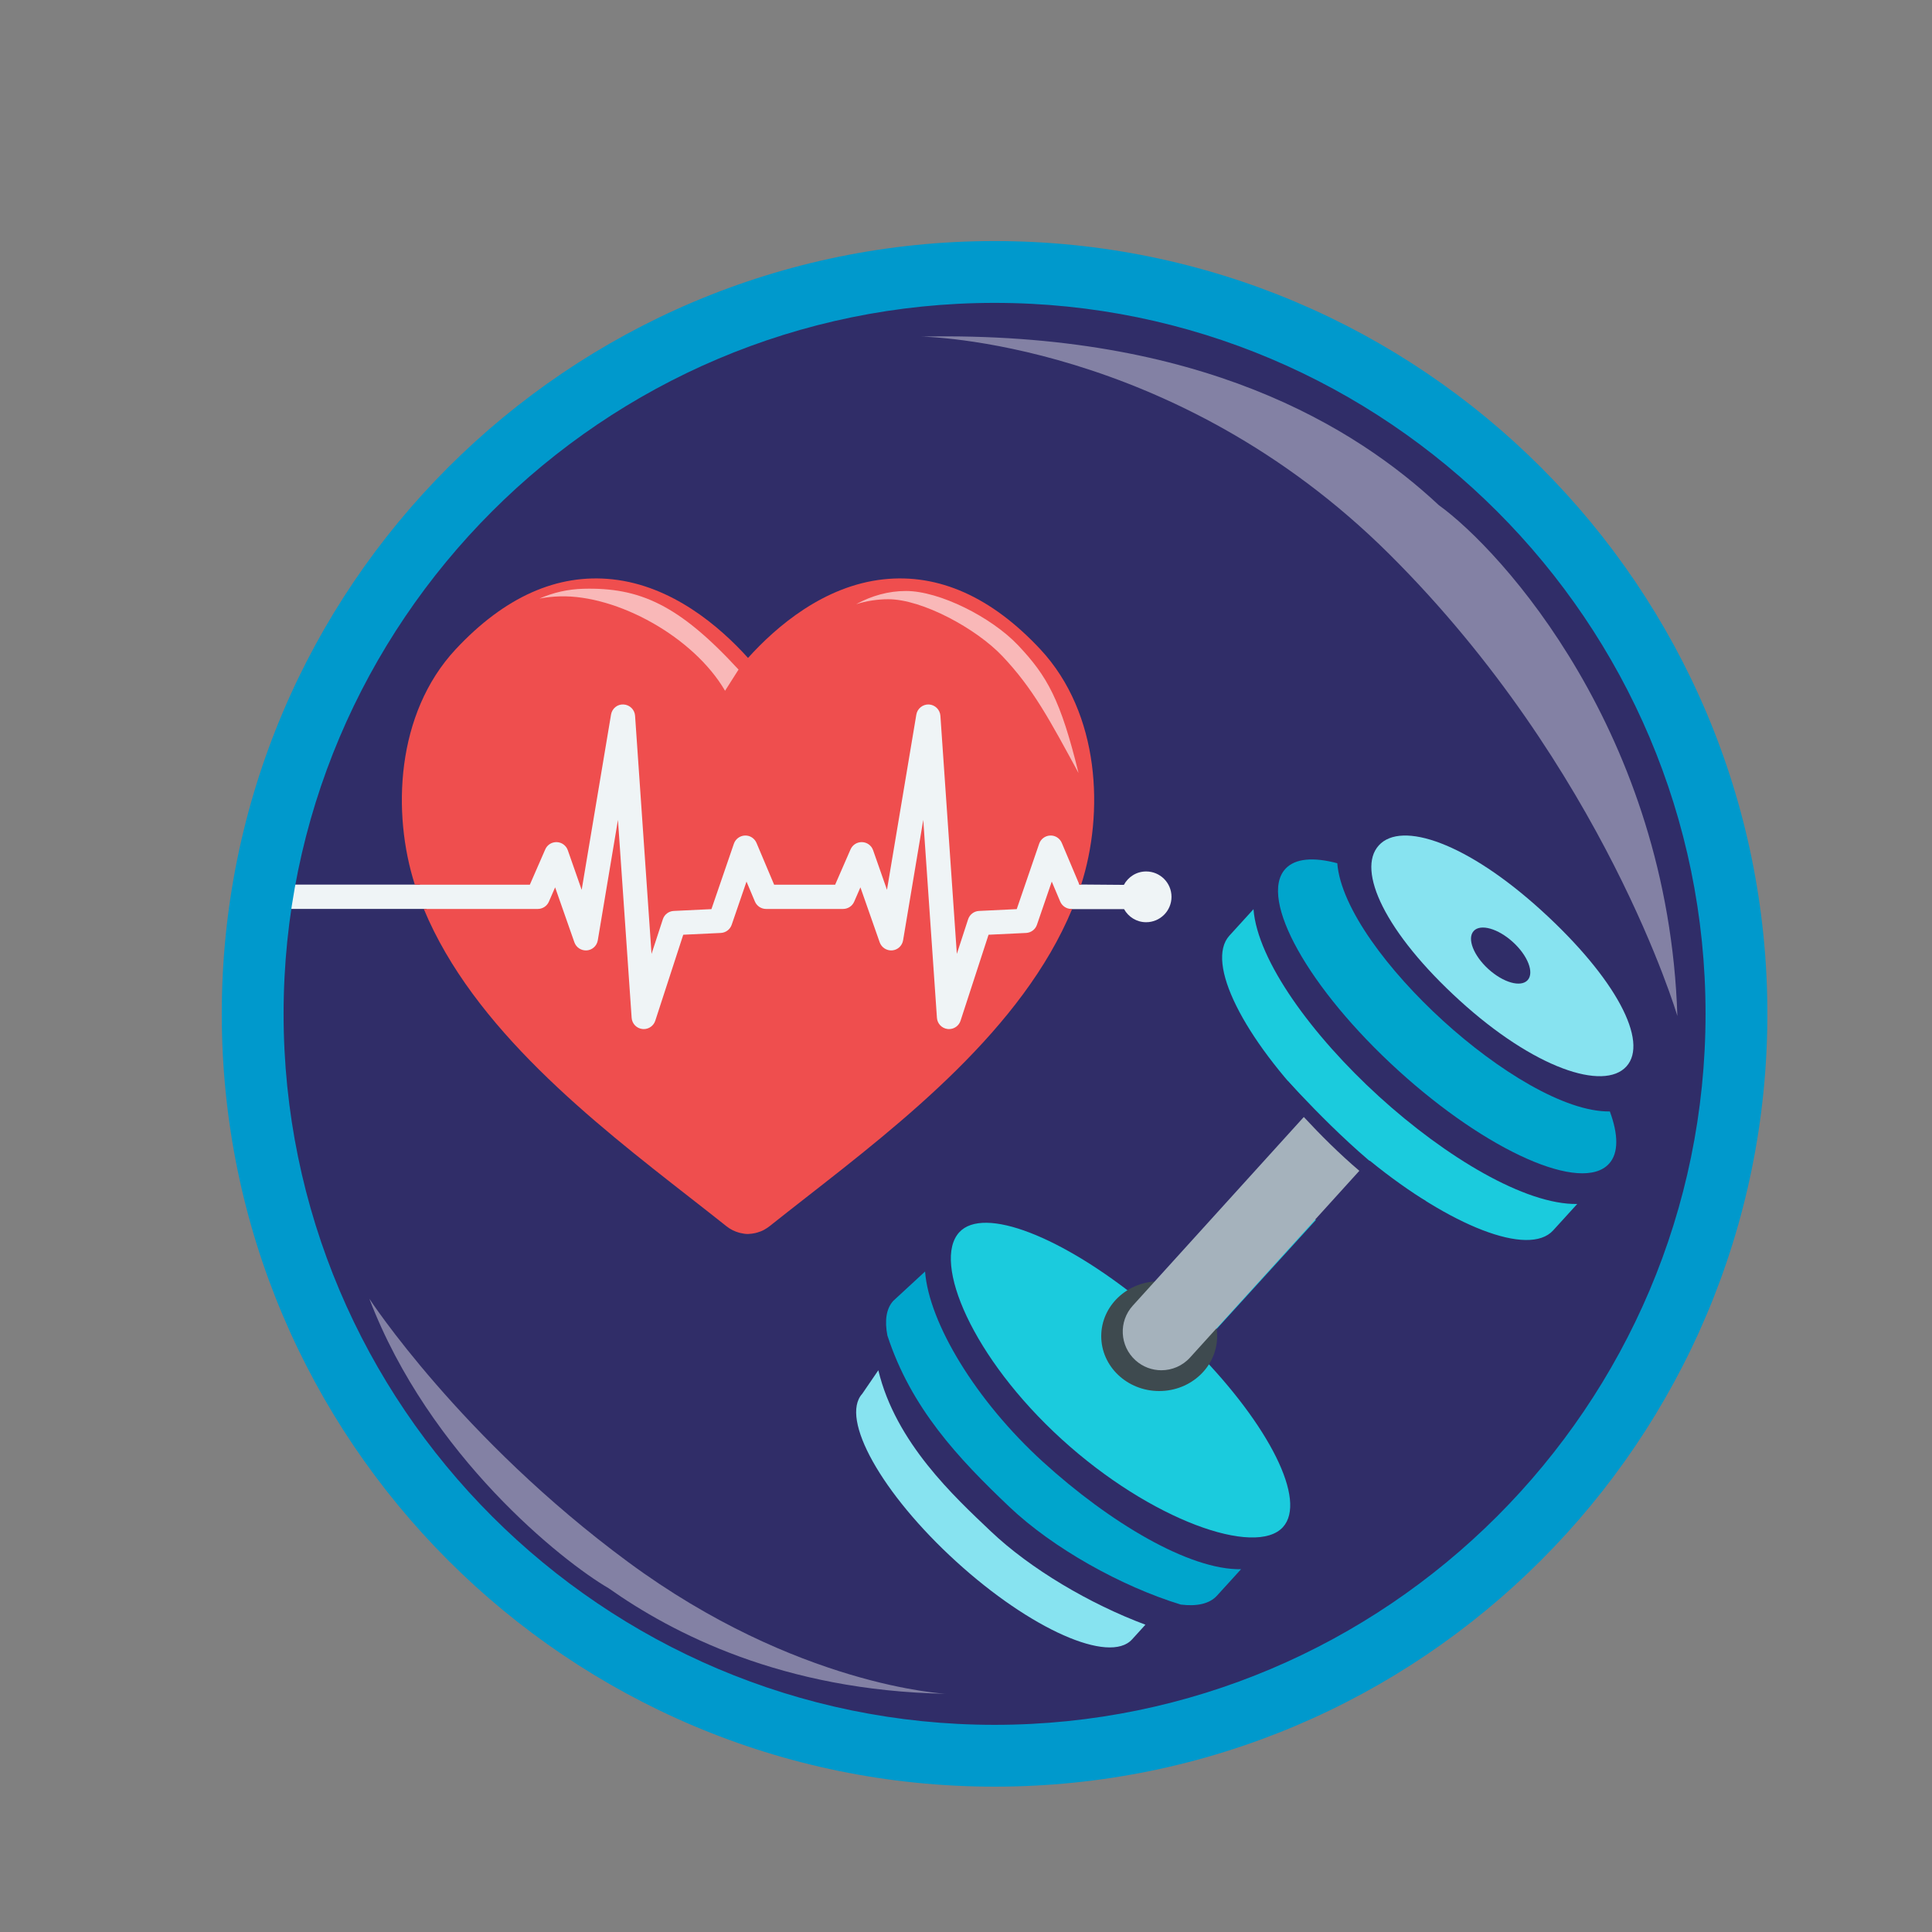
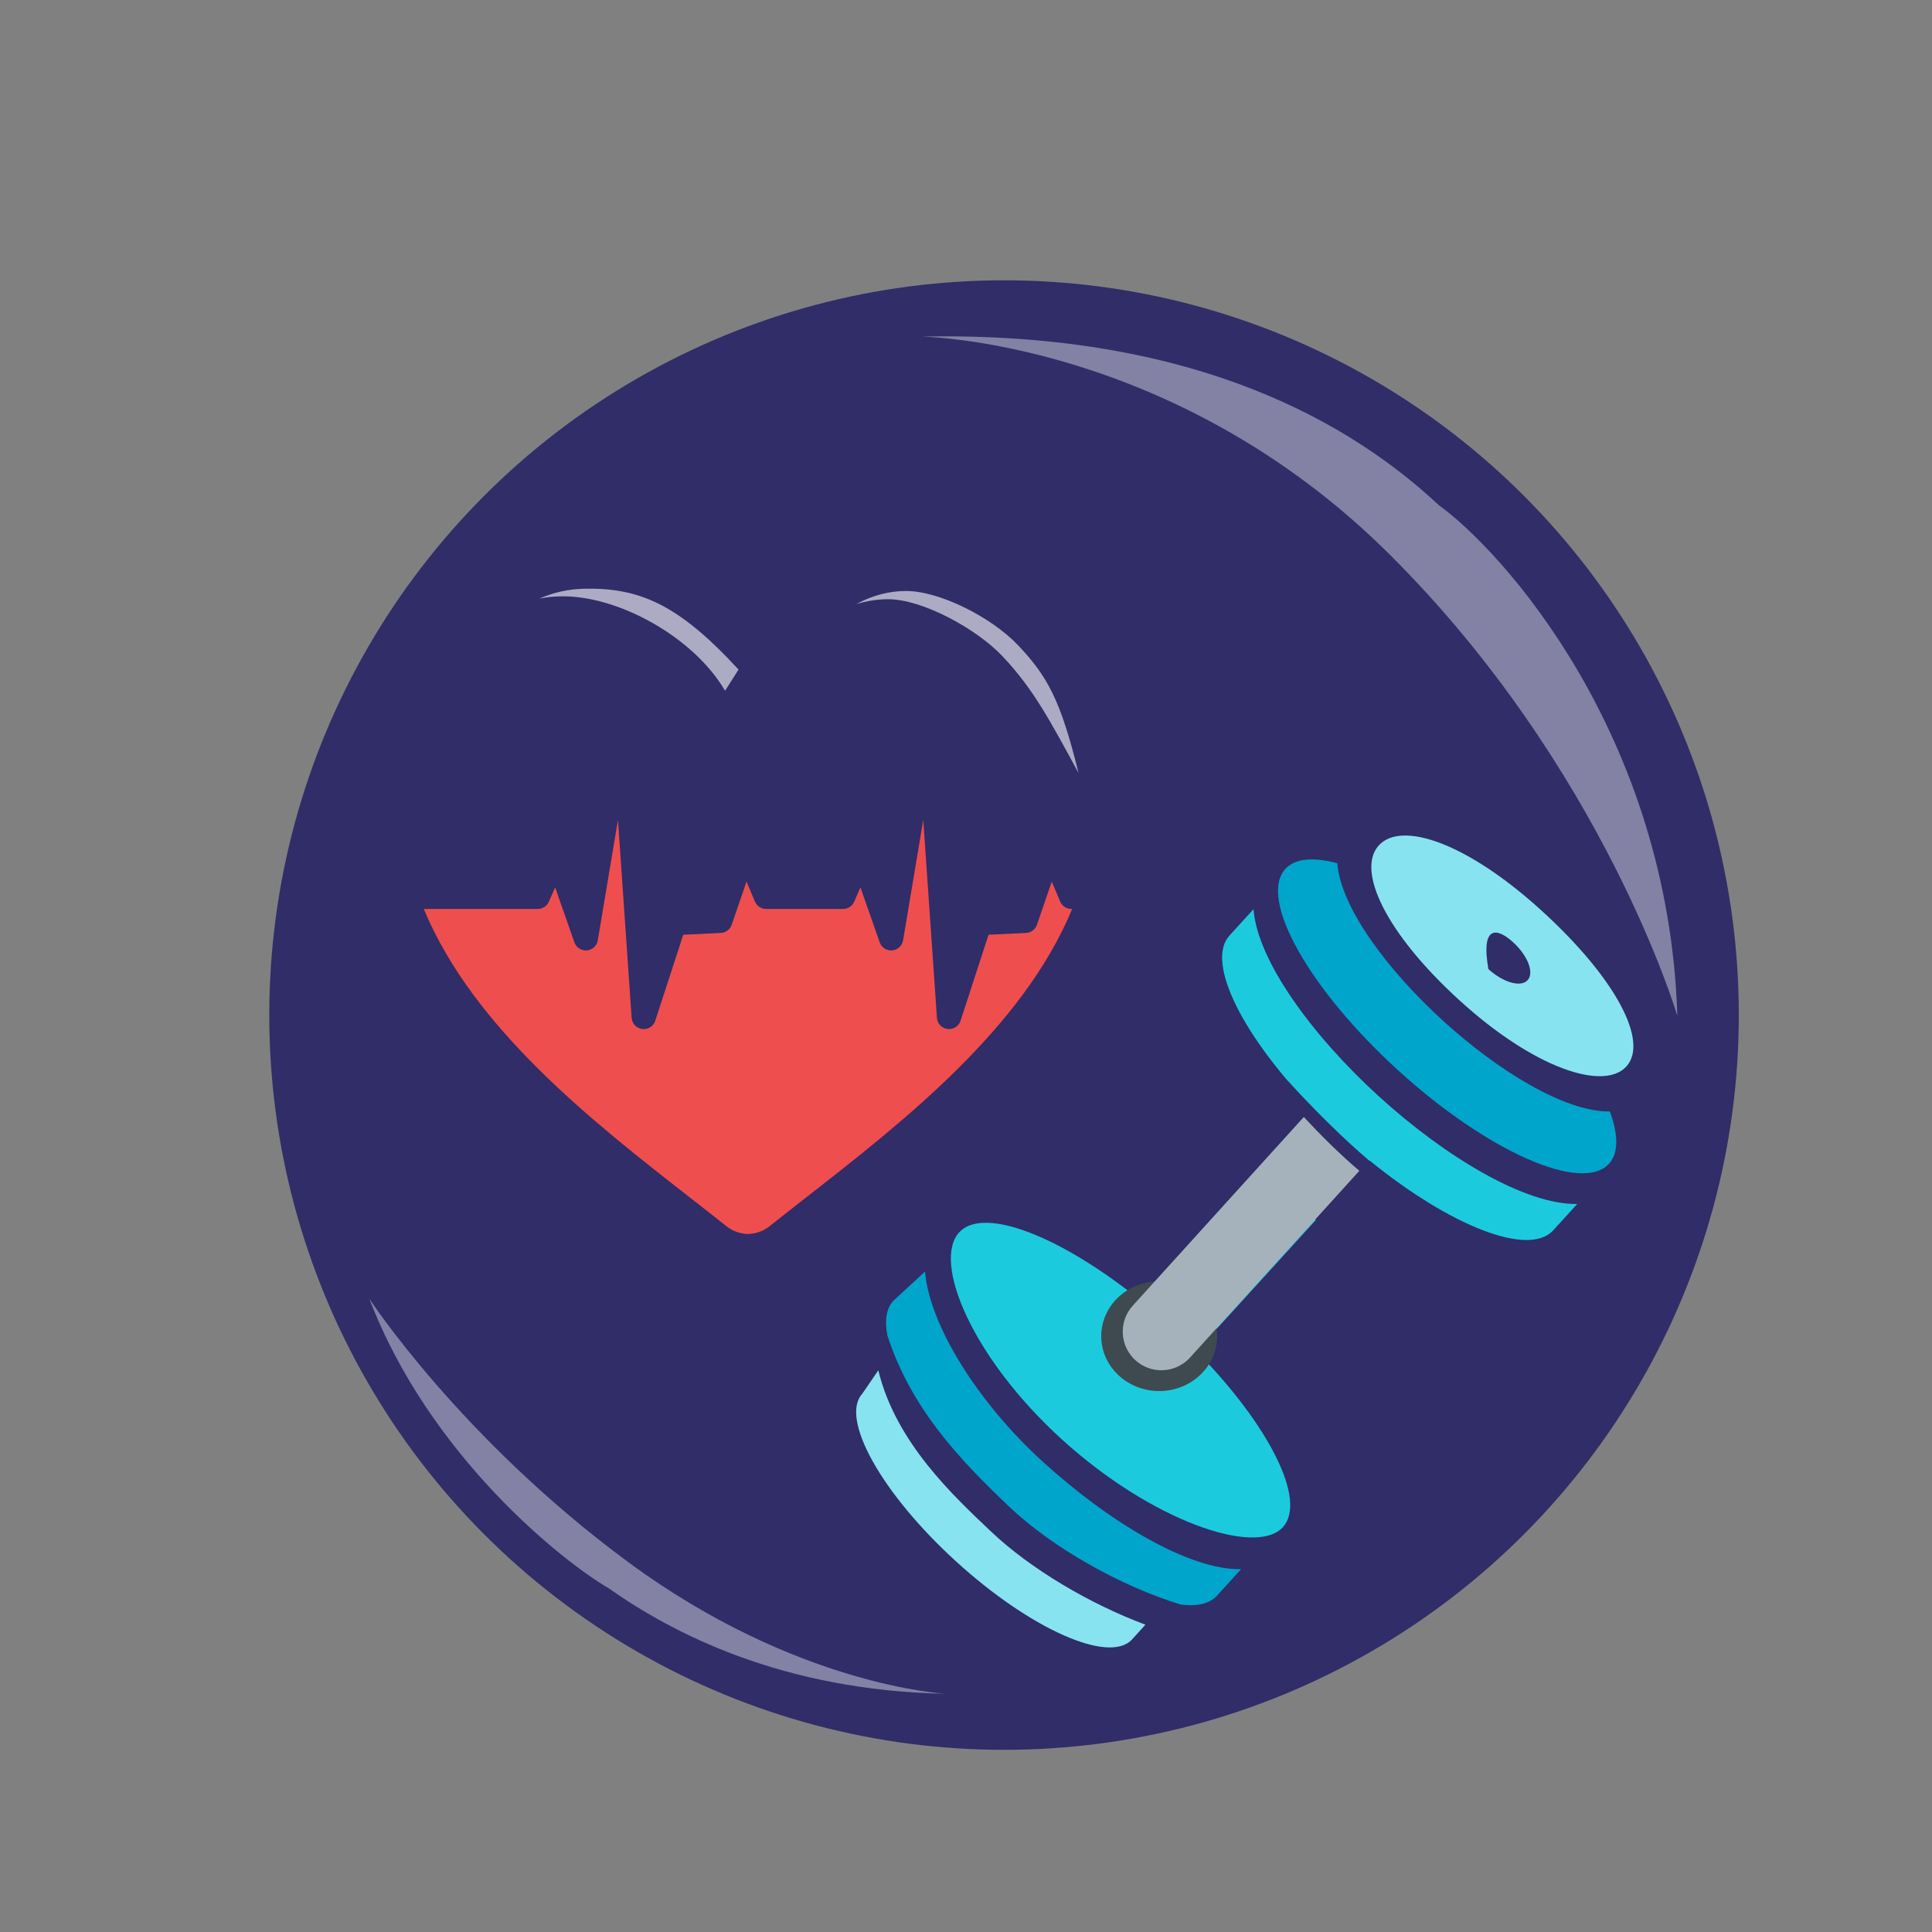
<svg xmlns="http://www.w3.org/2000/svg" version="1.1" x="0px" y="0px" width="250px" height="250px" viewBox="0 0 250 250" enable-background="new 0 0 250 250" xml:space="preserve">
  <rect x="0" y="0" width="250" height="250" fill="#808080" stroke="none" />
  <g id="Layer_4" display="none">
</g>
  <g id="Not_in_Use" display="none">
</g>
  <g id="Two-Color" display="none">
    <g display="inline">
      <circle fill="#F3FAFC" cx="126.226" cy="125.156" r="95.077" />
      <g>
        <path fill="#A5B0BA" d="M185.189,123.278c9.638,8.778,18.641,11.744,21.567,8.531c2.923-3.21-1.333-11.388-10.971-20.166     c-9.638-8.777-18.139-11.655-21.062-8.445C171.794,106.413,175.55,114.501,185.189,123.278z M192.077,115.714     c1.927,1.755,2.78,3.959,1.901,4.924c-0.879,0.965-3.153,0.321-5.08-1.433c-1.93-1.757-2.78-3.96-1.901-4.925     C187.876,113.315,190.147,113.956,192.077,115.714z" />
        <path fill="#A5B0BA" d="M131.244,182.958c-8.636-7.865-14.727-17.932-15.239-24.617l-4.113,3.796     c-0.917,1.007-1.133,2.559-0.765,4.475c3.062,9.402,9.183,15.908,15.774,22.168c5.652,5.369,14.505,10.307,22.19,12.658     c2.093,0.26,3.724-0.094,4.689-1.154l3.113-3.419C150.194,196.978,139.883,190.824,131.244,182.958z" />
        <path fill="#A5B0BA" d="M144.521,204.042c-7.196-2.684-14.887-7.219-20.013-12.088c-4.706-4.47-12.304-11.46-14.55-20.835     l-2.08,3.042c-2.923,3.21,2.519,12.933,12.157,21.71c9.638,8.778,19.827,13.288,22.75,10.079L144.521,204.042z" />
        <path fill="#A5B0BA" d="M177.211,132.298c11.568,10.535,23.792,15.946,27.302,12.092c1.258-1.382,1.203-3.785,0.104-6.761     c-5.838,0.081-14.533-5.313-21.578-11.73c-7.048-6.419-13.23-14.567-13.692-20.39c-3.062-0.814-5.463-0.648-6.721,0.734     C159.115,110.098,165.646,121.766,177.211,132.298z" />
        <path fill="#A5B0BA" d="M144.137,162.291c-10.406-8.46-20.567-12.476-23.716-9.017c-3.51,3.854,1.698,16.238,13.264,26.77     c11.568,10.535,25.115,15.231,28.625,11.377c3.149-3.459-1.794-13.202-11.193-22.774l22.442-24.643     c10.409,8.462,20.569,12.479,23.721,9.017l3.113-3.419c-6.699,0.114-17.008-6.042-25.647-13.909     c-8.636-7.865-15.727-17.554-16.242-24.237l-3.113,3.418c-3.15,3.458,1.795,13.203,11.191,22.772L144.137,162.291z" />
      </g>
      <path fill="#F3FAFC" d="M144.611,106.573c-1.251,0-2.325,0.707-2.88,1.735l-5.755-0.046l-1.564-7.951l-15.016-18.341    l-44.384-1.995l-24.768,26.763l0.407,1.538H32.649v3.144h18.835l0.256,0.97l18.95,20.446l48.539-2.161l15.272-19.227h7.253    c0.562,1.005,1.623,1.693,2.856,1.693c1.814,0,3.284-1.47,3.284-3.284C147.896,108.043,146.425,106.573,144.611,106.573z" />
      <path fill="#A5B0BA" d="M134.936,111.424c-0.63,0-1.198-0.377-1.444-0.957l-1.091-2.583l-1.918,5.589    c-0.208,0.608-0.766,1.026-1.408,1.057l-4.854,0.231l-3.623,11.127c-0.212,0.652-0.819,1.082-1.491,1.082    c-0.062,0-0.129-0.004-0.192-0.012c-0.747-0.092-1.322-0.696-1.373-1.447L115.771,99.9l-2.61,15.585    c-0.119,0.706-0.699,1.243-1.412,1.304c-0.712,0.053-1.377-0.37-1.616-1.044l-2.493-7.115l-0.807,1.852    c-0.249,0.574-0.814,0.943-1.437,0.943h-2.785h-5.316h-1.863c-0.631,0-1.198-0.377-1.445-0.957l-1.088-2.583l-1.917,5.589    c-0.212,0.608-0.769,1.026-1.41,1.057l-4.858,0.231l-3.62,11.127c-0.213,0.652-0.821,1.082-1.493,1.082    c-0.062,0-0.128-0.004-0.192-0.012c-0.747-0.092-1.321-0.696-1.373-1.447L76.267,99.9l-2.611,15.585    c-0.118,0.706-0.698,1.243-1.41,1.304c-0.72,0.053-1.378-0.37-1.617-1.044l-2.493-7.115l-0.807,1.852    c-0.249,0.574-0.814,0.943-1.437,0.943H51.14c6.417,15.466,21.904,27.56,34.491,37.384c1.624,1.269,3.199,2.499,4.695,3.69    c0.495,0.391,1.036,0.651,1.596,0.81c0.055,0.014,0.112,0.027,0.171,0.043c0.329,0.082,0.663,0.135,0.997,0.135    c0.016,0,0.031-0.005,0.048-0.005c0.305-0.01,0.61-0.052,0.909-0.119c0.085-0.026,0.17-0.039,0.255-0.069    c0.301-0.087,0.596-0.197,0.882-0.353c0.034-0.017,0.064-0.042,0.099-0.062c0.197-0.11,0.391-0.235,0.578-0.383    c1.503-1.197,3.086-2.434,4.717-3.71c12.58-9.818,28.057-21.902,34.464-37.359H134.936z" />
      <path fill="#A5B0BA" d="M64.863,108.289l1.995-4.571c0.256-0.592,0.844-0.961,1.494-0.94c0.644,0.022,1.208,0.438,1.423,1.045    l1.796,5.128l3.799-22.677c0.132-0.784,0.818-1.358,1.621-1.309c0.797,0.042,1.436,0.665,1.49,1.461l2.13,30.815l1.462-4.478    c0.199-0.62,0.762-1.051,1.415-1.08l4.874-0.235l2.904-8.462c0.213-0.616,0.781-1.036,1.429-1.06    c0.653-0.031,1.247,0.361,1.5,0.957l2.282,5.406h0.821h5.316h1.756l1.993-4.571c0.258-0.592,0.851-0.961,1.495-0.94    c0.645,0.022,1.212,0.438,1.423,1.045l1.797,5.128l3.799-22.677c0.132-0.784,0.835-1.339,1.623-1.309    c0.795,0.042,1.432,0.665,1.491,1.461l2.127,30.815l1.458-4.478c0.205-0.62,0.766-1.051,1.416-1.08l4.877-0.235l2.902-8.462    c0.212-0.616,0.781-1.036,1.43-1.06c0.651-0.031,1.247,0.361,1.499,0.957l2.28,5.406h0.224c2.97-9.235,2.487-22.129-5.28-30.462    c-6.327-6.779-13.159-9.826-20.297-9.054c-7.708,0.838-13.83,6.073-17.529,10.171c-3.702-4.099-9.825-9.334-17.53-10.171    c-7.141-0.771-13.971,2.267-20.301,9.054c-7.758,8.321-8.245,21.214-5.282,30.462H64.863z" />
      <g>
        <path fill="#A5B0BA" d="M125,33c50.73,0,92,41.271,92,92s-41.271,92-92,92s-92-41.271-92-92S74.27,33,125,33 M125,25     C69.771,25,25,69.773,25,125c0,55.229,44.772,100,100,100s100-44.771,100-100C225,69.773,180.228,25,125,25L125,25z" />
      </g>
      <path fill="#F3FAFC" d="M162.951,133.682c3.631,3.964,11.502,12.145,17.804,15.502l-7.952,7.124l-21-15.631L162.951,133.682z" />
      <ellipse fill="#F3FAFC" cx="146.303" cy="166.706" rx="7.5" ry="7.101" />
      <path fill="#A5B0BA" d="M165.016,138.346l-22.139,24.42c-1.852,2.048-1.692,5.21,0.355,7.062c0.957,0.865,2.156,1.291,3.352,1.291    c1.364,0,2.724-0.555,3.711-1.646l21.907-24.163C169.64,143.132,167.183,140.683,165.016,138.346z" />
    </g>
  </g>
  <g id="Full-Color">
    <circle fill="#302D68" cx="129.923" cy="131.349" r="95.077" />
    <g>
-       <path fill="#87E3F0" d="M188.886,129.47c9.638,8.778,18.641,11.744,21.567,8.531c2.923-3.21-1.333-11.388-10.971-20.166    c-9.638-8.777-18.139-11.655-21.062-8.445C175.491,112.606,179.248,120.693,188.886,129.47z M195.774,121.906    c1.927,1.755,2.78,3.959,1.901,4.924c-0.879,0.965-3.153,0.321-5.08-1.433c-1.93-1.757-2.78-3.96-1.901-4.925    C191.573,119.508,193.845,120.149,195.774,121.906z" />
+       <path fill="#87E3F0" d="M188.886,129.47c9.638,8.778,18.641,11.744,21.567,8.531c2.923-3.21-1.333-11.388-10.971-20.166    c-9.638-8.777-18.139-11.655-21.062-8.445C175.491,112.606,179.248,120.693,188.886,129.47z M195.774,121.906    c1.927,1.755,2.78,3.959,1.901,4.924c-0.879,0.965-3.153,0.321-5.08-1.433C191.573,119.508,193.845,120.149,195.774,121.906z" />
      <path fill="#00A5CC" d="M134.942,189.15c-8.636-7.865-14.727-17.932-15.239-24.617l-4.113,3.796    c-0.917,1.007-1.133,2.559-0.765,4.475c3.062,9.402,9.183,15.908,15.774,22.168c5.652,5.369,14.505,10.307,22.19,12.658    c2.093,0.26,3.724-0.094,4.689-1.154l3.113-3.419C153.892,203.17,143.58,197.017,134.942,189.15z" />
      <path fill="#87E3F0" d="M148.218,210.235c-7.196-2.684-14.887-7.219-20.013-12.088c-4.706-4.47-12.304-11.46-14.55-20.835    l-2.08,3.042c-2.923,3.21,2.519,12.933,12.157,21.71c9.638,8.778,19.827,13.288,22.75,10.079L148.218,210.235z" />
      <path fill="#00A5CC" d="M180.908,138.491c11.568,10.535,23.792,15.946,27.302,12.092c1.258-1.382,1.203-3.785,0.104-6.761    c-5.838,0.081-14.533-5.313-21.578-11.73c-7.048-6.419-13.23-14.567-13.692-20.39c-3.062-0.814-5.463-0.648-6.721,0.734    C162.812,116.29,169.343,127.959,180.908,138.491z" />
      <path fill="#1BCBDD" d="M147.834,168.484c-10.406-8.46-20.567-12.476-23.716-9.017c-3.51,3.854,1.698,16.238,13.264,26.77    c11.568,10.535,25.115,15.231,28.625,11.377c3.149-3.459-1.794-13.202-11.193-22.774l22.442-24.643    c10.409,8.462,20.569,12.479,23.721,9.017l3.113-3.419c-6.699,0.114-17.008-6.042-25.647-13.909    c-8.636-7.865-15.727-17.554-16.242-24.237l-3.113,3.418c-3.15,3.458,1.795,13.203,11.191,22.772L147.834,168.484z" />
    </g>
    <path opacity="0.4" fill="#FFFFFF" d="M217.052,131.473c-1.17-36.57-22.722-60.233-30.872-66.108   c-10.698-9.993-30.757-22.567-66.974-21.808c0,0,32.661,0.379,60.585,28.164C207.61,99.398,217.052,131.473,217.052,131.473z" />
    <path opacity="0.4" fill="#FFFFFF" d="M47.789,168.047c7.773,20.365,25.035,34.019,30.966,37.47   c8.23,5.802,22.465,13.253,43.62,13.656c0,0-19.287-0.954-41.092-17.044C59.56,186.102,47.789,168.047,47.789,168.047z" />
    <g>
-       <path fill="#EFF4F6" d="M148.309,112.766c-1.251,0-2.325,0.707-2.88,1.735l-5.755-0.046l-1.564-7.951l-15.016-18.341L78.71,86.169    l-24.768,26.763l0.407,1.538H36.347v3.144h18.835l0.256,0.97l18.95,20.446l48.539-2.161l15.272-19.227h7.253    c0.562,1.005,1.623,1.693,2.856,1.693c1.814,0,3.284-1.47,3.284-3.284C151.593,114.236,150.122,112.766,148.309,112.766z" />
      <path fill="#EF4E4E" d="M138.633,117.617c-0.63,0-1.198-0.377-1.444-0.957l-1.091-2.583l-1.918,5.589    c-0.208,0.608-0.766,1.026-1.408,1.057l-4.854,0.231l-3.623,11.127c-0.212,0.652-0.819,1.082-1.491,1.082    c-0.062,0-0.129-0.004-0.192-0.012c-0.747-0.092-1.322-0.696-1.373-1.447l-1.769-25.612l-2.61,15.585    c-0.119,0.706-0.699,1.243-1.412,1.304c-0.712,0.053-1.377-0.37-1.616-1.044l-2.493-7.115l-0.807,1.852    c-0.249,0.574-0.814,0.943-1.437,0.943h-2.785h-5.316h-1.863c-0.631,0-1.198-0.377-1.445-0.957l-1.088-2.583l-1.917,5.589    c-0.212,0.608-0.769,1.026-1.41,1.057l-4.858,0.231l-3.62,11.127c-0.213,0.652-0.821,1.082-1.493,1.082    c-0.062,0-0.128-0.004-0.192-0.012c-0.747-0.092-1.321-0.696-1.373-1.447l-1.77-25.612l-2.611,15.585    c-0.118,0.706-0.698,1.243-1.41,1.304c-0.72,0.053-1.378-0.37-1.617-1.044l-2.493-7.115l-0.807,1.852    c-0.249,0.574-0.814,0.943-1.437,0.943H54.837c6.417,15.466,21.904,27.56,34.491,37.384c1.624,1.269,3.199,2.499,4.695,3.69    c0.495,0.391,1.036,0.651,1.596,0.81c0.055,0.014,0.112,0.027,0.171,0.043c0.329,0.082,0.663,0.135,0.997,0.135    c0.016,0,0.031-0.005,0.048-0.005c0.305-0.01,0.61-0.052,0.909-0.119c0.085-0.026,0.17-0.039,0.255-0.069    c0.301-0.087,0.596-0.197,0.882-0.353c0.034-0.017,0.064-0.042,0.099-0.062c0.197-0.11,0.391-0.235,0.578-0.383    c1.503-1.197,3.086-2.434,4.717-3.71c12.58-9.818,28.057-21.902,34.464-37.359H138.633z" />
-       <path fill="#EF4E4E" d="M68.56,114.482l1.995-4.571c0.256-0.592,0.844-0.961,1.494-0.94c0.644,0.022,1.208,0.438,1.423,1.045    l1.796,5.128l3.799-22.677c0.132-0.784,0.818-1.358,1.621-1.309c0.797,0.042,1.436,0.665,1.49,1.461l2.13,30.815l1.462-4.478    c0.199-0.62,0.762-1.051,1.415-1.08l4.874-0.235l2.904-8.462c0.213-0.616,0.781-1.036,1.429-1.06    c0.653-0.031,1.247,0.361,1.5,0.957l2.282,5.406h0.821h5.316h1.756l1.993-4.571c0.258-0.592,0.851-0.961,1.495-0.94    c0.645,0.022,1.212,0.438,1.423,1.045l1.797,5.128l3.799-22.677c0.132-0.784,0.835-1.339,1.623-1.309    c0.795,0.042,1.432,0.665,1.491,1.461l2.127,30.815l1.458-4.478c0.205-0.62,0.766-1.051,1.416-1.08l4.877-0.235l2.902-8.462    c0.212-0.616,0.781-1.036,1.43-1.06c0.651-0.031,1.247,0.361,1.499,0.957l2.28,5.406h0.224c2.97-9.235,2.487-22.129-5.28-30.462    c-6.327-6.779-13.159-9.826-20.297-9.054c-7.708,0.838-13.83,6.073-17.529,10.171c-3.702-4.099-9.825-9.334-17.53-10.171    c-7.141-0.771-13.971,2.267-20.301,9.054c-7.758,8.321-8.245,21.214-5.282,30.462H68.56z" />
      <path opacity="0.6" fill="#FFFFFF" d="M72.478,77.168c7.403-0.19,17.271,5.235,21.344,12.217l1.745-2.743    c-7.73-8.395-12.788-10.643-20.063-10.457c-1.997,0.051-3.921,0.488-5.707,1.273C70.671,77.29,71.567,77.191,72.478,77.168z" />
      <path opacity="0.6" fill="#FFFFFF" d="M131.75,83.509c-3.442-3.645-10.177-7.039-14.519-7.036    c-2.239,0.002-4.412,0.596-6.448,1.709c1.345-0.42,2.734-0.641,4.146-0.642c4.418-0.004,11.404,3.802,14.77,7.355    c3.99,4.211,6.095,8.2,9.863,15.133C137.235,90.547,135.519,87.499,131.75,83.509z" />
    </g>
    <g>
-       <path fill="#0099CC" d="M128.697,39.193c50.729,0,92,41.271,92,92s-41.271,92-92,92s-92-41.271-92-92    S77.968,39.193,128.697,39.193 M128.697,31.193c-55.229,0-100,44.773-100,100c0,55.229,44.771,100,100,100s100-44.771,100-100    C228.697,75.966,183.926,31.193,128.697,31.193L128.697,31.193z" />
-     </g>
+       </g>
    <path fill="#302D68" d="M166.648,139.874c3.631,3.964,11.502,12.145,17.804,15.502L176.5,162.5l-21-15.631L166.648,139.874z" />
    <ellipse fill="#3E4A4F" cx="150" cy="172.899" rx="7.5" ry="7.101" />
    <path fill="#A5B2BC" d="M168.713,144.538l-22.139,24.42c-1.852,2.048-1.692,5.21,0.355,7.062c0.957,0.865,2.156,1.291,3.352,1.291   c1.364,0,2.724-0.555,3.711-1.646l21.907-24.163C173.338,149.325,170.88,146.876,168.713,144.538z" />
  </g>
</svg>